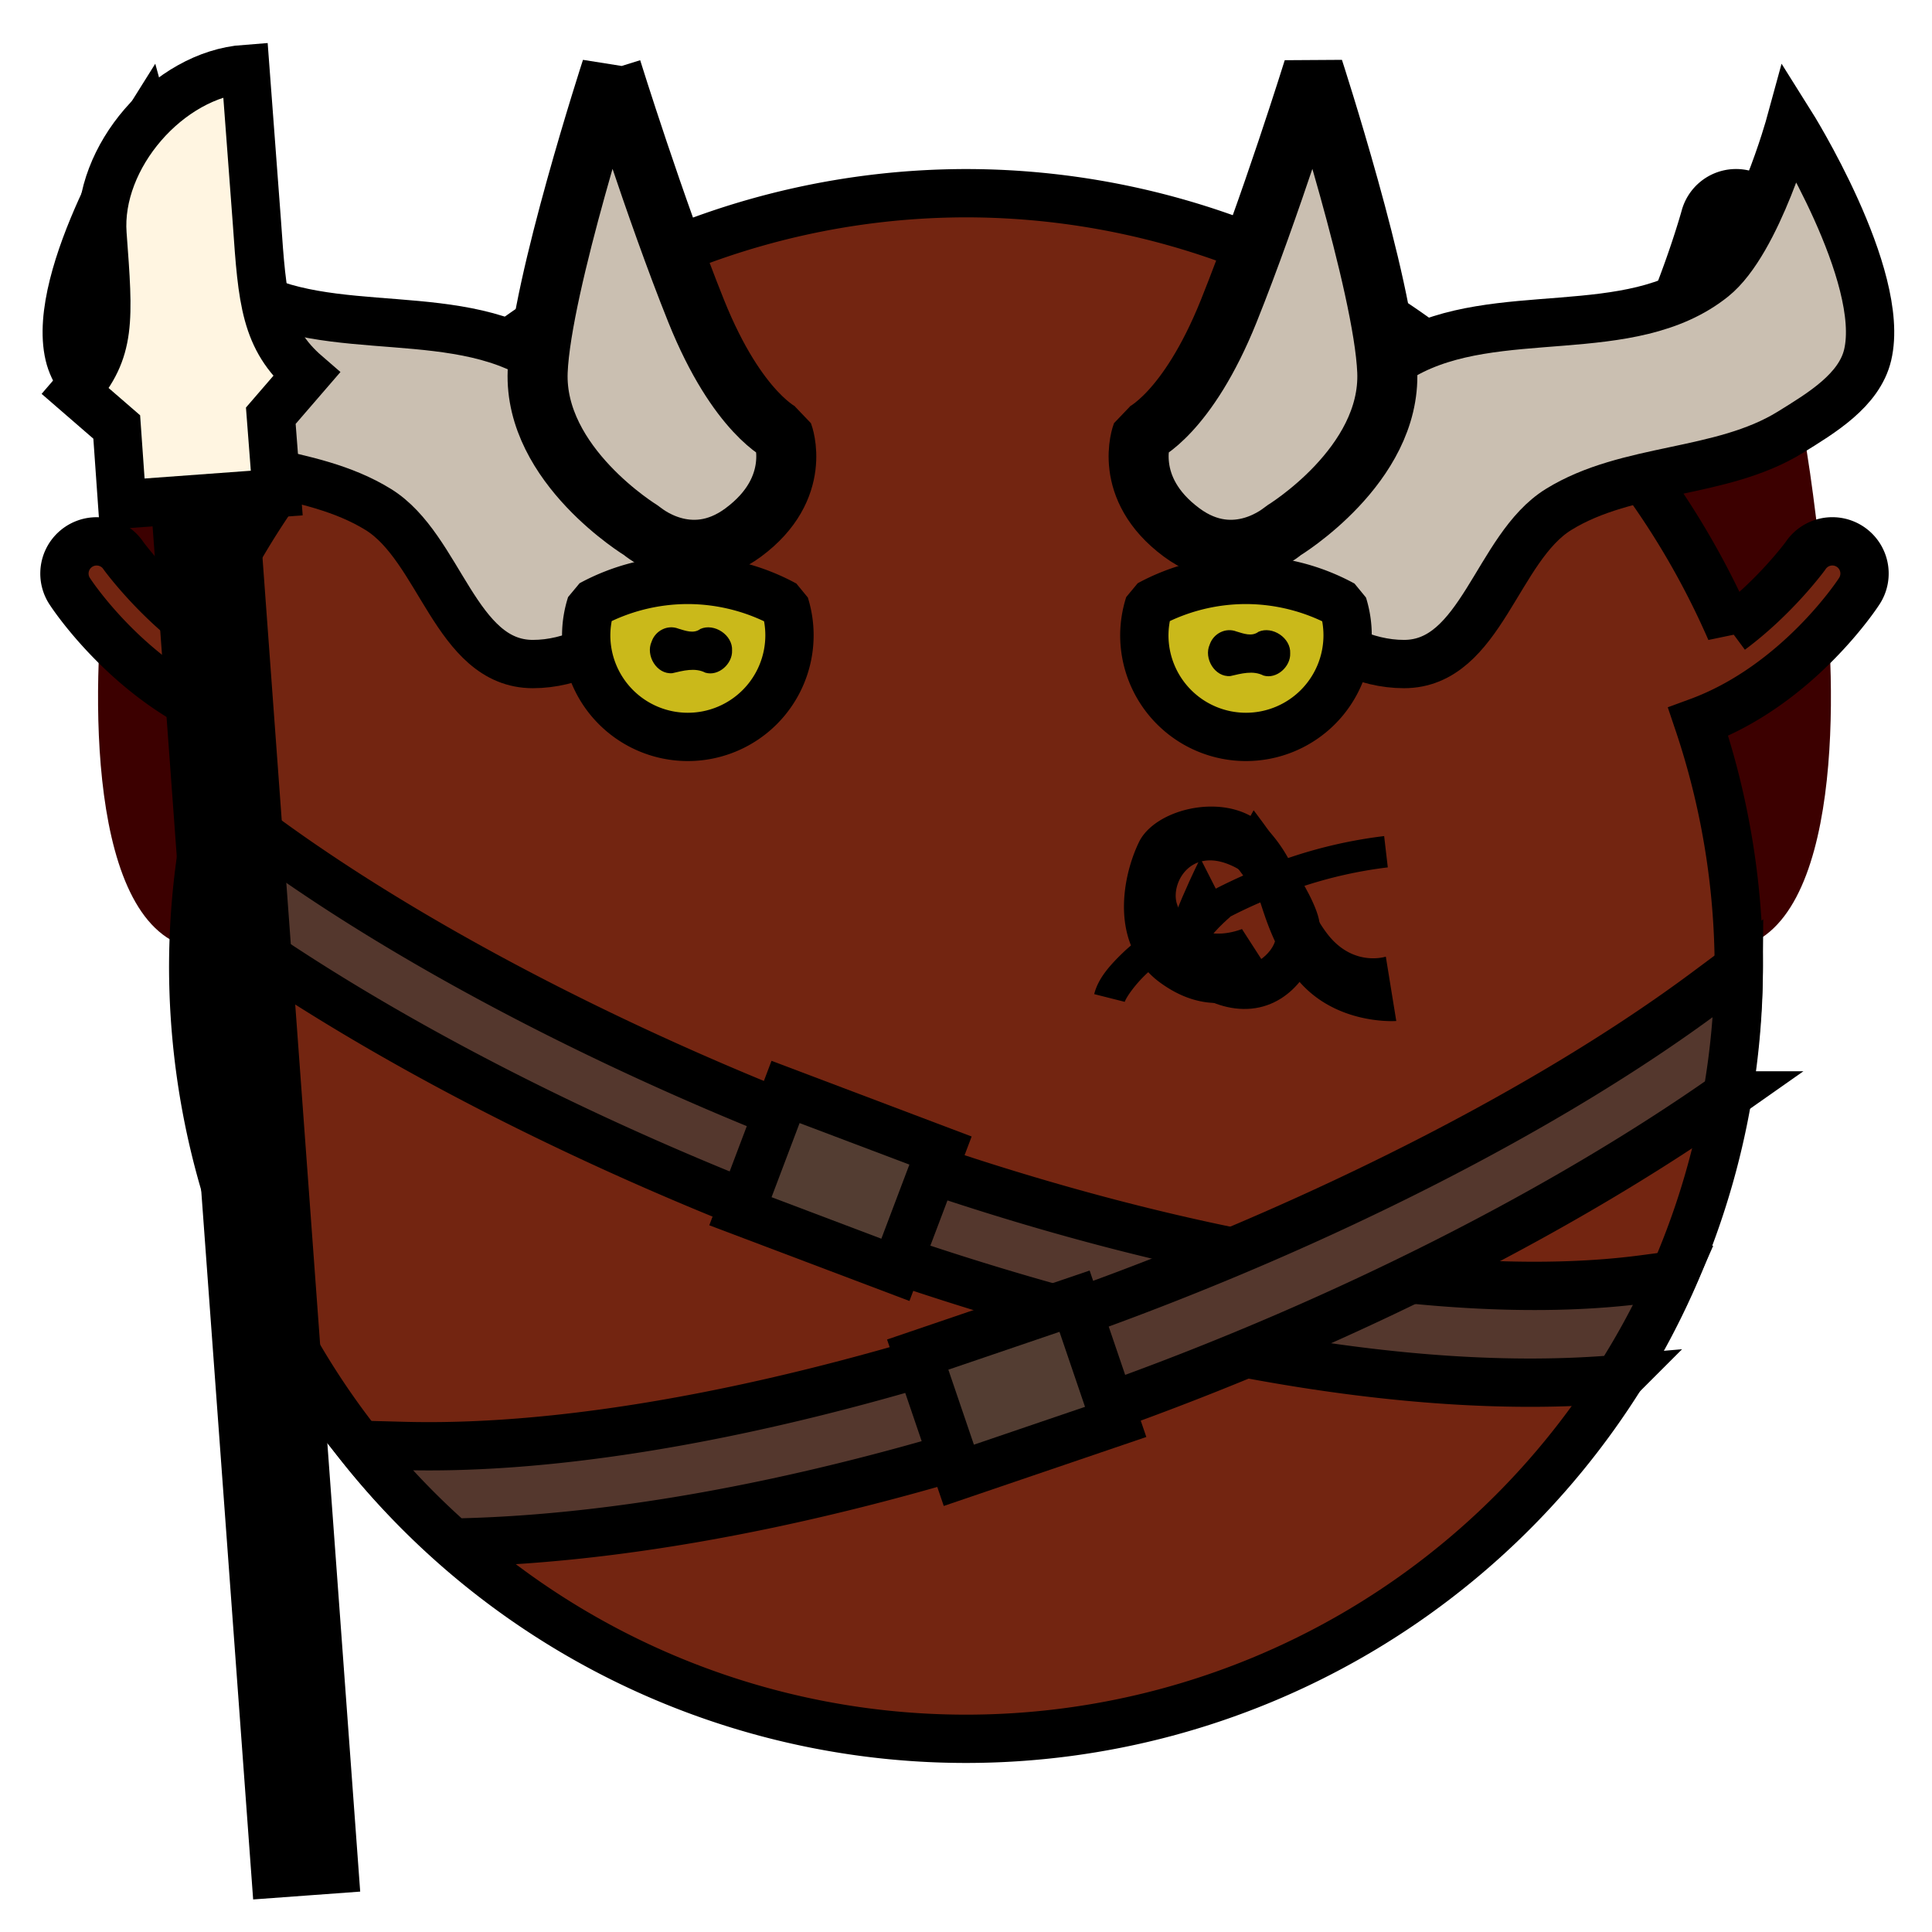
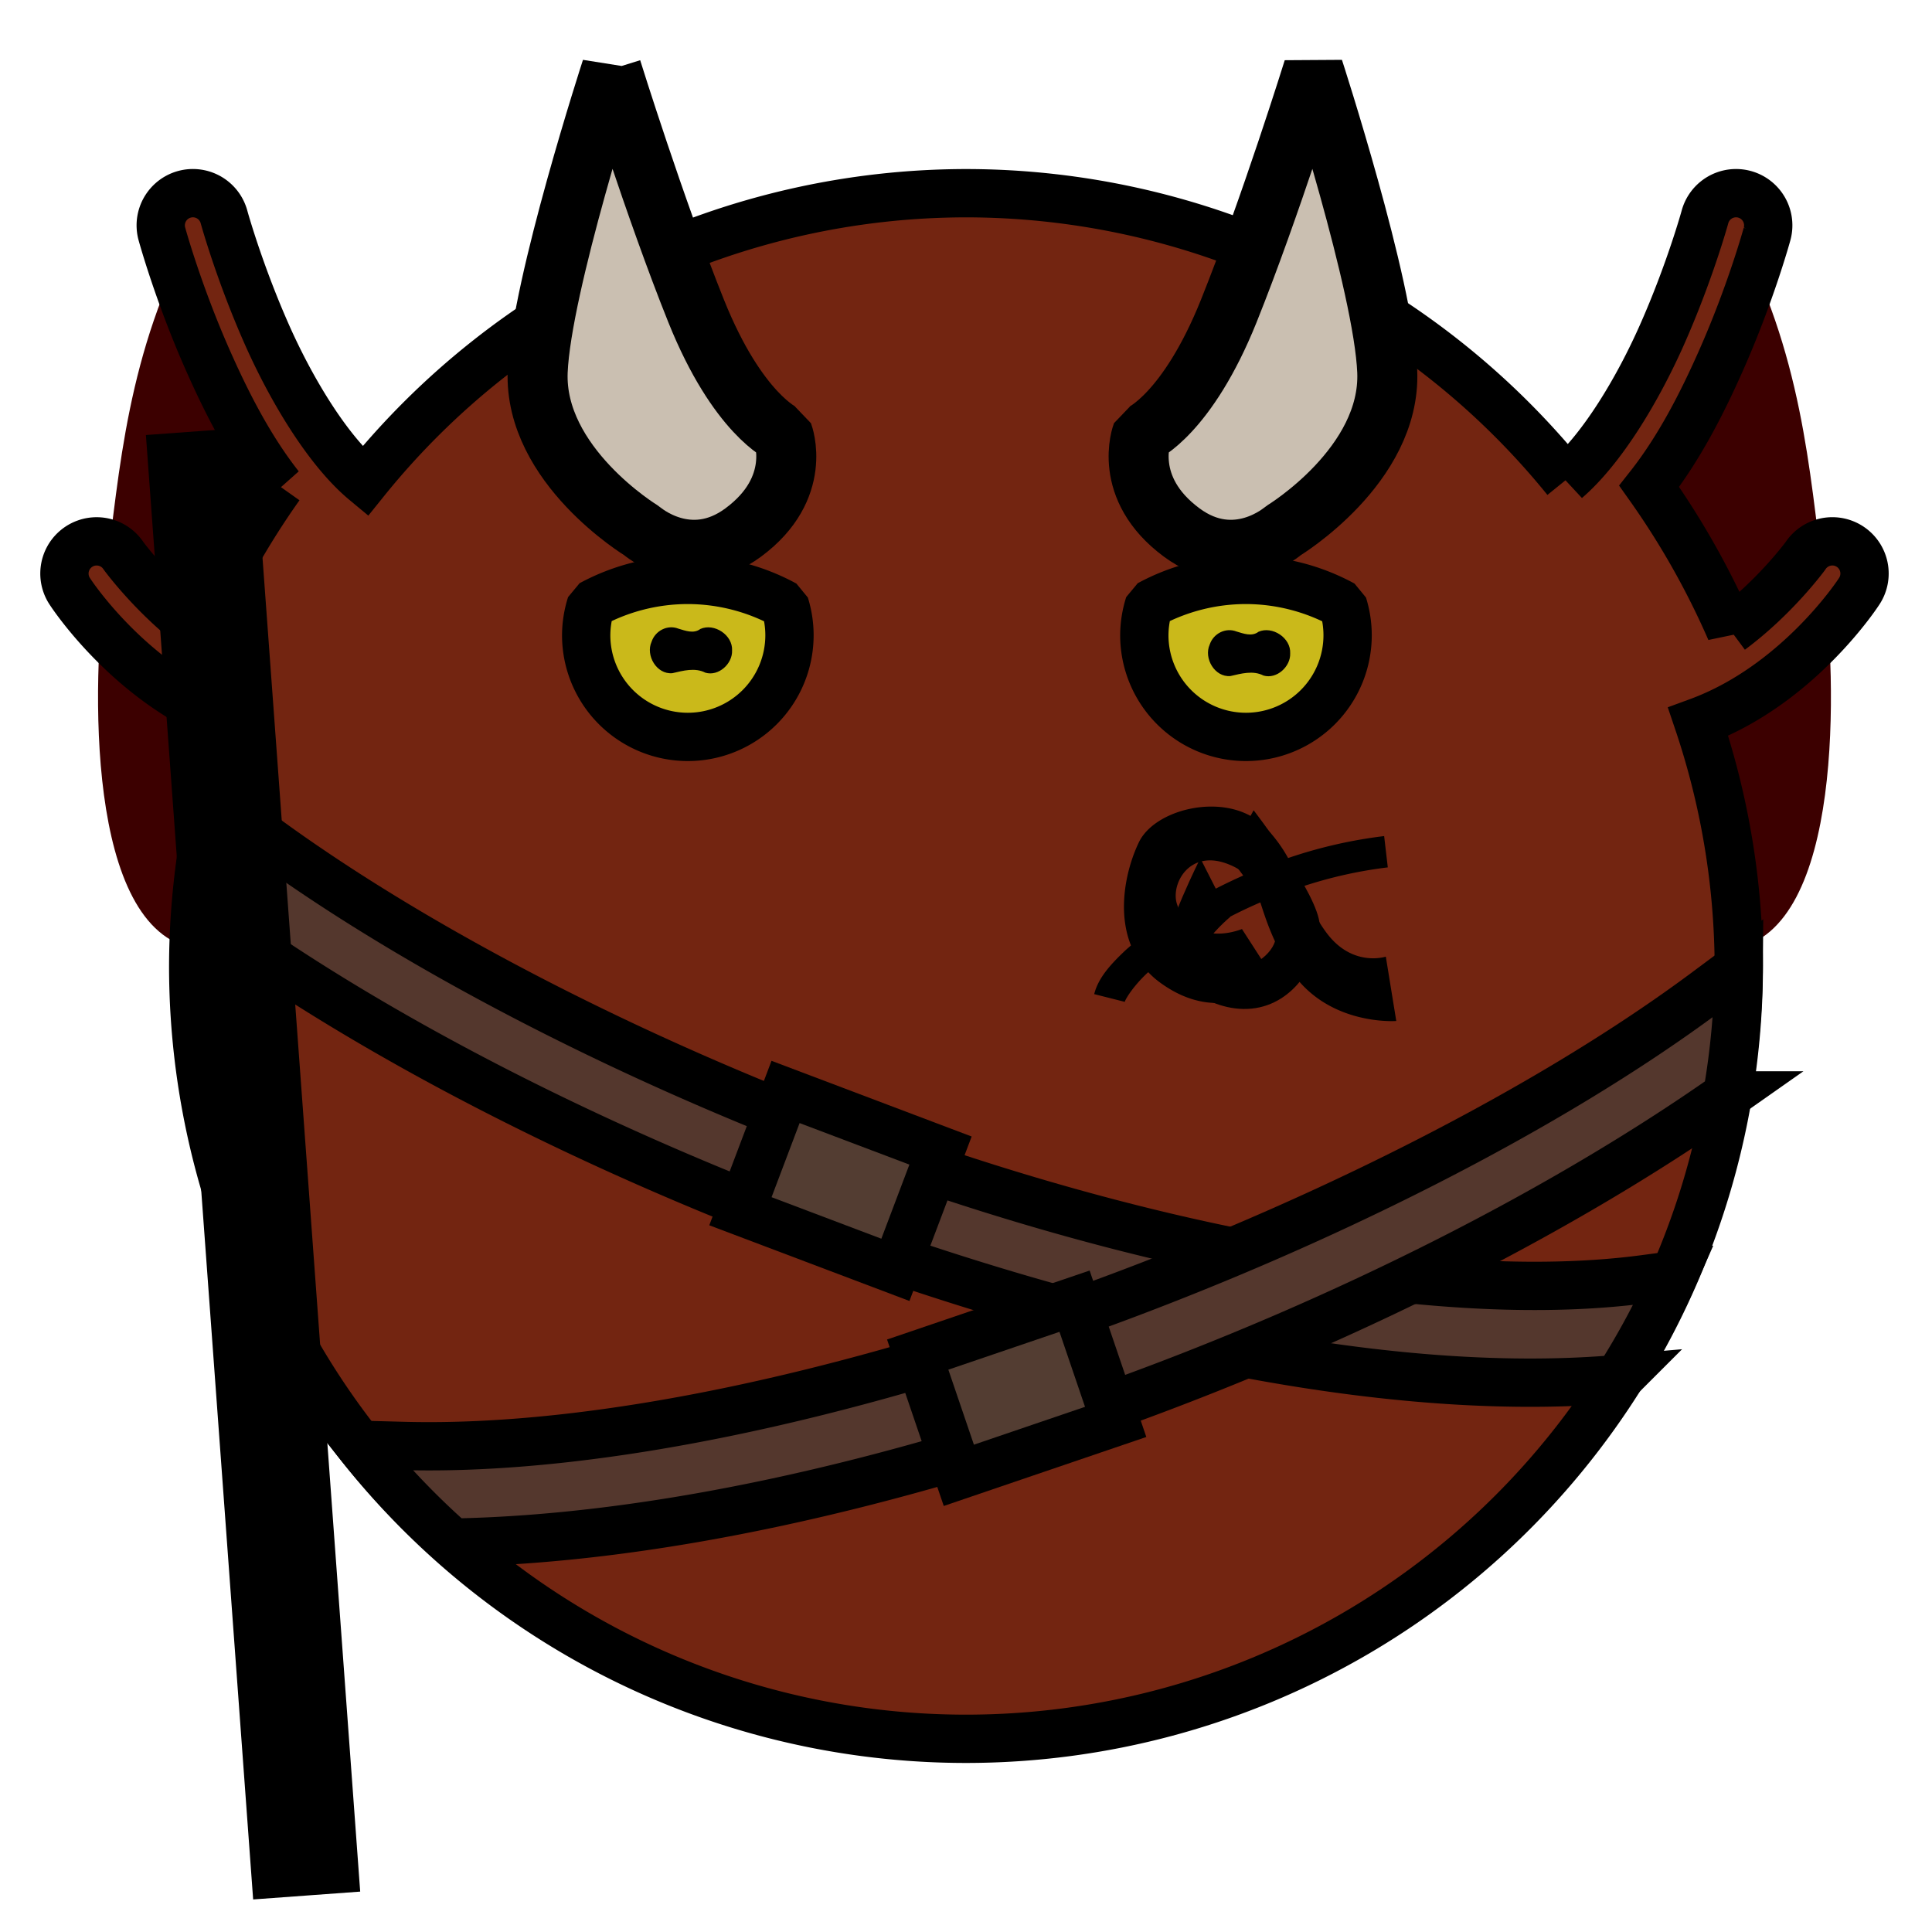
<svg xmlns="http://www.w3.org/2000/svg" viewBox="0 0 90 90">
  <defs>
    <filter id="f1" x="-50%" y="-50%" width="200%" height="200%">
      <feGaussianBlur in="SourceGraphic" stdDeviation="2" result="blur" />
      <feColorMatrix in="blur" type="matrix" values="0 0 0 0 0  0 0 0 0 0  0 0 0 0 0  0 0 0 100 -10" result="goo" />
      <feBlend in="SourceGraphic" in2="goo" />
    </filter>
  </defs>
  <g filter="url(#f1)">
    <svg viewBox="0 0 90 90" data-tags="body+fantasy">
      <g class="ears" fill="#3C0000">
        <path d="M80.803 10.575c3.163 5.92 3.476 11.306 4.134 16.255.658 4.948.934 16.456-4.137 17.358l-6.637-20.553zM9.056 10.575C5.893 16.495 5.58 21.881 4.922 26.83c-.657 4.948-.934 16.456 4.137 17.358l6.637-20.553z" data-layer="body-aquatic/ears" />
      </g>
      <path d="M8.908 9a1.5 1.5 0 0 0-1.361 1.916s.753 2.753 2.15 5.9c.86 1.94 1.934 4.06 3.336 5.838a37.518 37.518 0 0 0-3.787 6.71c-2.087-1.548-3.49-3.47-3.49-3.47a1.5 1.5 0 0 0-1.225-.675 1.5 1.5 0 0 0-1.258 2.36s2.847 4.394 7.59 6.083A36 36 0 0 0 9 45a36 36 0 0 0 36 36 36 36 0 0 0 36-36 36 36 0 0 0-1.893-11.373c4.678-1.717 7.479-6.049 7.479-6.049a1.5 1.5 0 0 0-1.258-2.36 1.5 1.5 0 0 0-1.224.677s-1.403 1.921-3.49 3.468a37.518 37.518 0 0 0-3.788-6.709c1.402-1.778 2.476-3.899 3.336-5.838 1.397-3.147 2.15-5.9 2.15-5.9A1.5 1.5 0 0 0 80.801 9a1.5 1.5 0 0 0-1.381 1.121s-.704 2.556-2 5.477c-1.13 2.547-2.782 5.303-4.461 6.75A36 36 0 0 0 45 9a36 36 0 0 0-28.002 13.424c-1.712-1.422-3.406-4.23-4.559-6.826-1.296-2.921-2-5.477-2-5.477A1.5 1.5 0 0 0 9.06 9a1.5 1.5 0 0 0-.15 0z" fill="#732511" data-layer="body-aquatic/body" stroke="#000" stroke-width="2.25" />
    </svg>
    <svg viewBox="0 0 90 90" data-tags="hat">
      <defs>
        <linearGradient id="d-9chLw-a">
          <stop offset="0" stop-opacity="0" />
          <stop offset=".289" stop-opacity="0" />
          <stop offset="1" stop-color="gray" />
        </linearGradient>
      </defs>
      <g fill="#CABFB1" stroke="#000" stroke-width="2.25">
-         <path d="M6.822 5.734s1.507 5.52 3.6 7.2c3.86 3.096 10.094 1.162 14.4 3.6 2.954 1.672 7.2 3.6 7.2 7.2s-3.6 7.2-7.2 7.2-4.313-5.416-7.2-7.2c-3.228-1.995-7.572-1.605-10.8-3.6-1.444-.893-3.21-1.949-3.6-3.6-.872-3.694 3.6-10.8 3.6-10.8zM83.403 5.734s-1.507 5.52-3.6 7.2c-3.86 3.096-10.095 1.162-14.4 3.6-2.954 1.672-7.2 3.6-7.2 7.2s3.6 7.2 7.2 7.2 4.313-5.416 7.2-7.2c3.228-1.995 7.572-1.605 10.8-3.6 1.443-.893 3.21-1.949 3.6-3.6.872-3.694-3.6-10.8-3.6-10.8z" data-layer="minotaur-horns/hrons" />
-       </g>
+         </g>
    </svg>
    <svg viewBox="0 0 90 90" data-tags="hat">
      <defs>
        <linearGradient id="d-_HV6G-a">
          <stop offset="0" stop-opacity="0" />
          <stop offset=".289" stop-opacity="0" />
          <stop offset="1" stop-color="gray" />
        </linearGradient>
      </defs>
      <g class="hrons" fill="#CABFB1" stroke="#000" stroke-width="2.796" stroke-linejoin="bevel">
        <path d="M61.183 3.22s3.277 10.08 3.44 14.087c.176 4.378-4.838 7.413-4.838 7.413s-2.215 1.95-4.737.086C52.24 22.73 53.2 20.212 53.2 20.212s2.107-.91 4.04-5.722c1.937-4.824 3.943-11.27 3.943-11.27zM28.487 3.22s-3.277 10.08-3.44 14.087c-.176 4.378 4.838 7.413 4.838 7.413s2.215 1.95 4.737.086c2.808-2.076 1.848-4.594 1.848-4.594s-2.107-.91-4.04-5.722c-1.937-4.824-3.943-11.27-3.943-11.27z" data-layer="horns-big-oni/hrons" />
      </g>
    </svg>
    <svg viewBox="0 0 90 90" data-tags="clothing+collar">
      <g class="belts" fill="#54372D" color="#000" font-weight="400" font-family="sans-serif" stroke="#000" stroke-width="2.25" stroke-linecap="square">
        <path style="line-height:normal;font-variant-ligatures:normal;font-variant-position:normal;font-variant-caps:normal;font-variant-numeric:normal;font-variant-alternates:normal;font-feature-settings:normal;text-indent:0;text-align:start;text-decoration-line:none;text-decoration-style:solid;text-decoration-color:#000;text-transform:none;text-orientation:mixed;white-space:normal;shape-padding:0;isolation:auto;mix-blend-mode:normal;solid-color:#000;solid-opacity:1" d="M9.89 37.164a36 36 0 0 0-.753 5.104c8.188 6.116 19.768 11.953 31.793 16.13 12.026 4.179 24.429 6.712 34.449 5.842a36 36 0 0 0 2.592-4.834l-1.451.192c-9.041 1.18-21.8-1.172-34.114-5.45-12.313-4.278-24.25-10.46-31.88-16.484l-.635-.5z" data-layer="chest-belts/belts" overflow="visible" />
        <path style="line-height:normal;font-variant-ligatures:normal;font-variant-position:normal;font-variant-caps:normal;font-variant-numeric:normal;font-variant-alternates:normal;font-feature-settings:normal;text-indent:0;text-align:start;text-decoration-line:none;text-decoration-style:solid;text-decoration-color:#000;text-transform:none;text-orientation:mixed;white-space:normal;shape-padding:0;isolation:auto;mix-blend-mode:normal;solid-color:#000;solid-opacity:1" d="M80.996 45.078l-1.49 1.11c-14.651 10.908-42.643 21.641-60.688 21.17l-2.072-.055a36 36 0 0 0 4.338 4.558c18.946-.335 44.087-10.097 59.37-20.834a36 36 0 0 0 .542-5.949z" data-layer="chest-belts/belts" overflow="visible" />
      </g>
      <g class="buckles" fill="#533D32" stroke="#000" stroke-width="2.25" stroke-linecap="square">
        <path data-layer="chest-belts/buckles" d="M36.594 50.867l7.219 2.73-2.102 5.557-7.219-2.73zM42.75 63.102l7.307-2.488 1.915 5.624-7.306 2.488z" />
      </g>
    </svg>
    <svg viewBox="0 0 90 90" data-tags="weapon+fantasy+left-hand">
      <g class="body" stroke="#000">
        <path d="M9.29 20.083l4.996 68.218z" fill="#FFF5E1" data-layer="bladed-spear/body" stroke-width="5" />
-         <path d="M11.969 10.377c.25 3.603.377 5.405 2.304 7.069l-1.658 1.92.277 3.602-7.2.527-.254-3.604-1.914-1.658c1.664-1.927 1.553-3.271 1.25-7.33-.262-3.577 3.067-7.43 6.657-7.694z" fill="#FFF5E1" data-layer="bladed-spear/body" stroke-width="2.25" />
      </g>
    </svg>
    <svg viewBox="0 0 90 90" data-tags="eyes">
      <g class="eyes" fill="#CAB91A" stroke="#000" stroke-width="2.25" stroke-linecap="round" stroke-linejoin="bevel">
        <path d="M32.043 34.328a4.735 4.735 0 0 1-4.736-4.736 4.735 4.735 0 0 1 .228-1.434 9.47 9.47 0 0 1 4.508-1.144 9.47 9.47 0 0 1 4.516 1.158 4.735 4.735 0 0 1 .218 1.42 4.735 4.735 0 0 1-4.734 4.736zM58.043 34.328a4.735 4.735 0 0 1-4.736-4.736 4.735 4.735 0 0 1 .228-1.434 9.47 9.47 0 0 1 4.508-1.144 9.47 9.47 0 0 1 4.516 1.158 4.735 4.735 0 0 1 .218 1.42 4.735 4.735 0 0 1-4.734 4.736z" data-layer="eyes-goat/eyes" />
      </g>
      <g class="pupil" fill="#000000" color="#000">
        <path style="marker:none" d="M34.103 30.302c.038-.718-.833-1.291-1.477-1.003-.31.236-.695.083-1.023-.014-.51-.2-1.08.097-1.25.61-.287.637.237 1.529.965 1.465.499-.114 1.054-.274 1.54-.024.615.183 1.271-.417 1.245-1.034zM60.102 30.435c.038-.719-.833-1.291-1.477-1.004-.31.237-.695.084-1.023-.013-.51-.2-1.08.097-1.25.61-.287.637.237 1.529.965 1.465.5-.114 1.054-.274 1.54-.024.615.183 1.271-.417 1.245-1.034z" data-layer="eyes-goat/pupil" overflow="visible" />
      </g>
    </svg>
    <svg viewBox="0 0 90 90" data-tags="face">
      <path d="M56.543 37.575c-1.473-.038-2.995.643-3.484 1.651-.57 1.174-1.04 3.156-.374 4.816-.089.079-.186.16-.269.238-.744.703-1.261 1.306-1.444 2.03l1.424.36c.034-.135.383-.713 1.029-1.324l.065-.058c.14.146.292.288.464.419 3.036 2.3 5.454-.021 5.454-.021l-1.552-2.407c-.617.23-1.252.281-1.79.115l.042-.026a22.314 22.314 0 0 1 2.603-1.33c.233.703.506 1.623 1.253 2.902 1.682 2.88 5.08 2.622 5.08 2.622l-.487-2.998s-1.551.512-2.757-1.103c-.53-.708-.833-1.43-1.147-2.157a20.455 20.455 0 0 1 3.996-.898l-.17-1.458a22.006 22.006 0 0 0-4.474 1.023 6.745 6.745 0 0 0-1.095-1.469c-.616-.623-1.482-.905-2.367-.927zm-.263 2.507c.27-.014.573.035.91.164.368.142.63.303.83.492-.966.425-1.866.889-2.668 1.37-.147.089-.281.179-.422.268a2.392 2.392 0 0 1-.111-.292c-.222-.737.296-1.945 1.461-2.002z" fill="#000000" data-layer="face-tattoo-circle/tattoo" />
    </svg>
    <svg viewBox="0 0 90 90" data-tags="face">
      <path d="M55.915 39.981l1.39 2.733s-1.043.894-1.043 1.242c0 .347.746 1.142 1.54 1.092.795-.05 1.74-.844 1.64-1.639-.1-.795-1.838-3.08-2.236-3.527l1.193-2.136s3.034 3.917 3.08 5.365c.05 1.59-1.143 3.676-3.18 3.875-2.037.199-4.024-1.54-4.024-2.633s1.64-4.372 1.64-4.372z" fill="#000000" data-layer="face-tattoo-diamond/tatoo" />
    </svg>
  </g>
</svg>